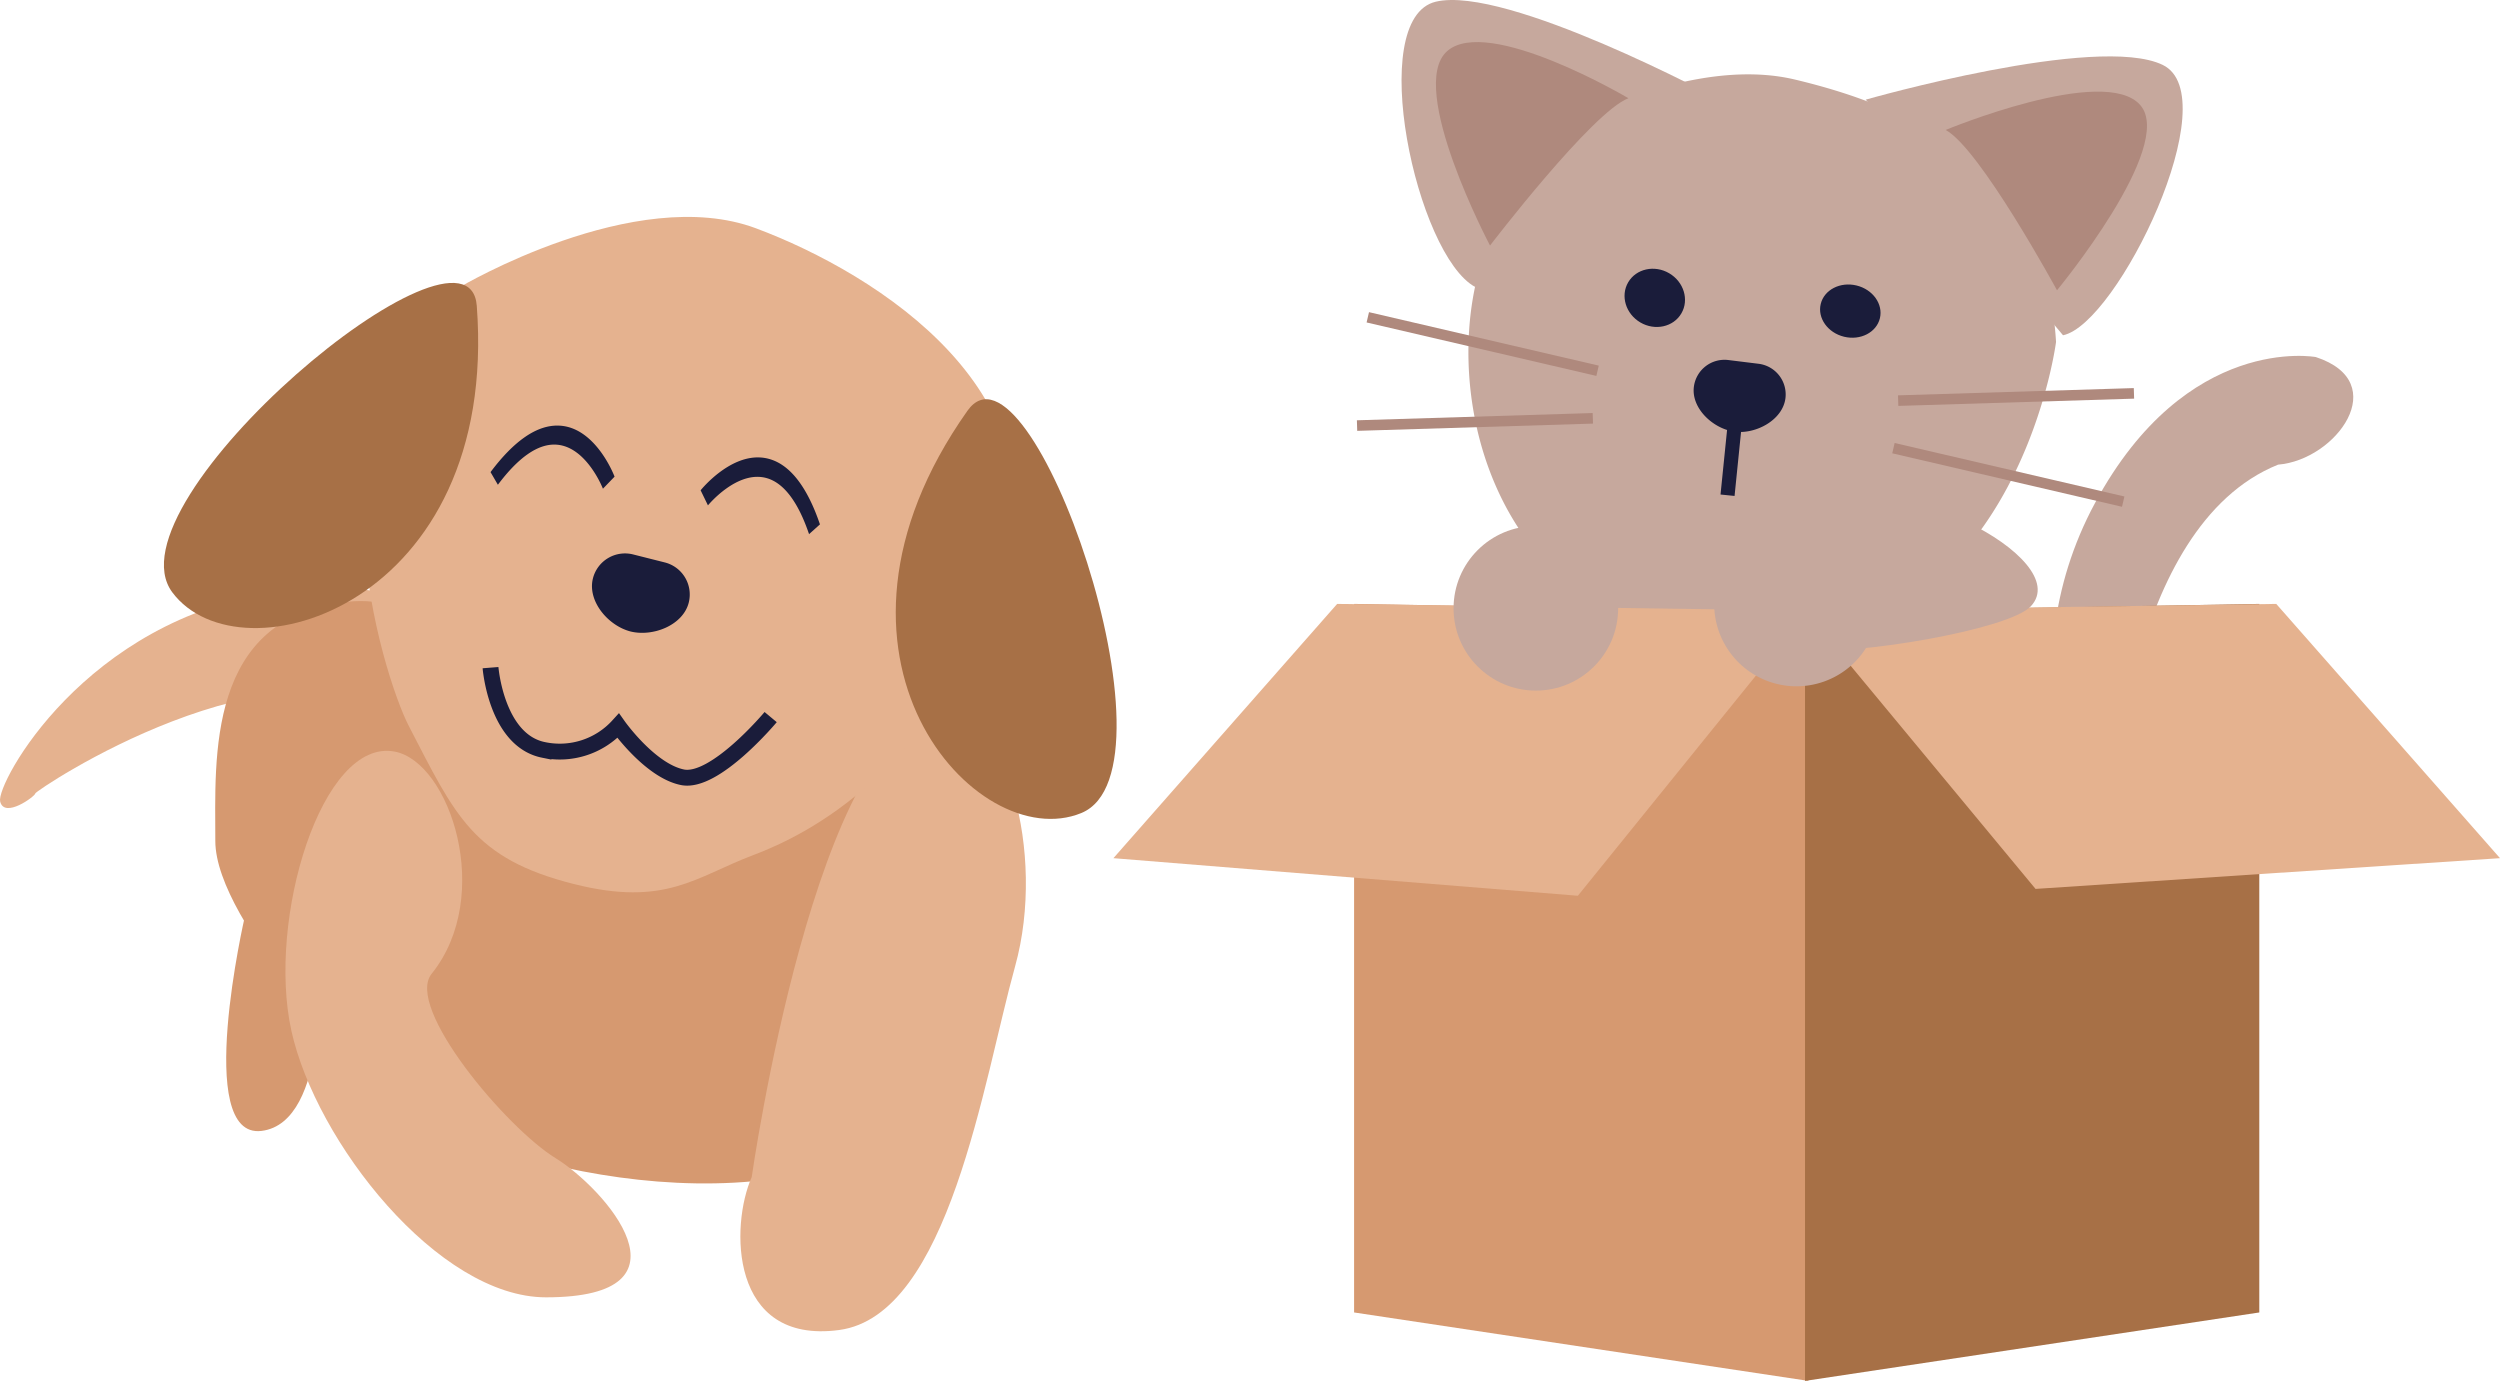
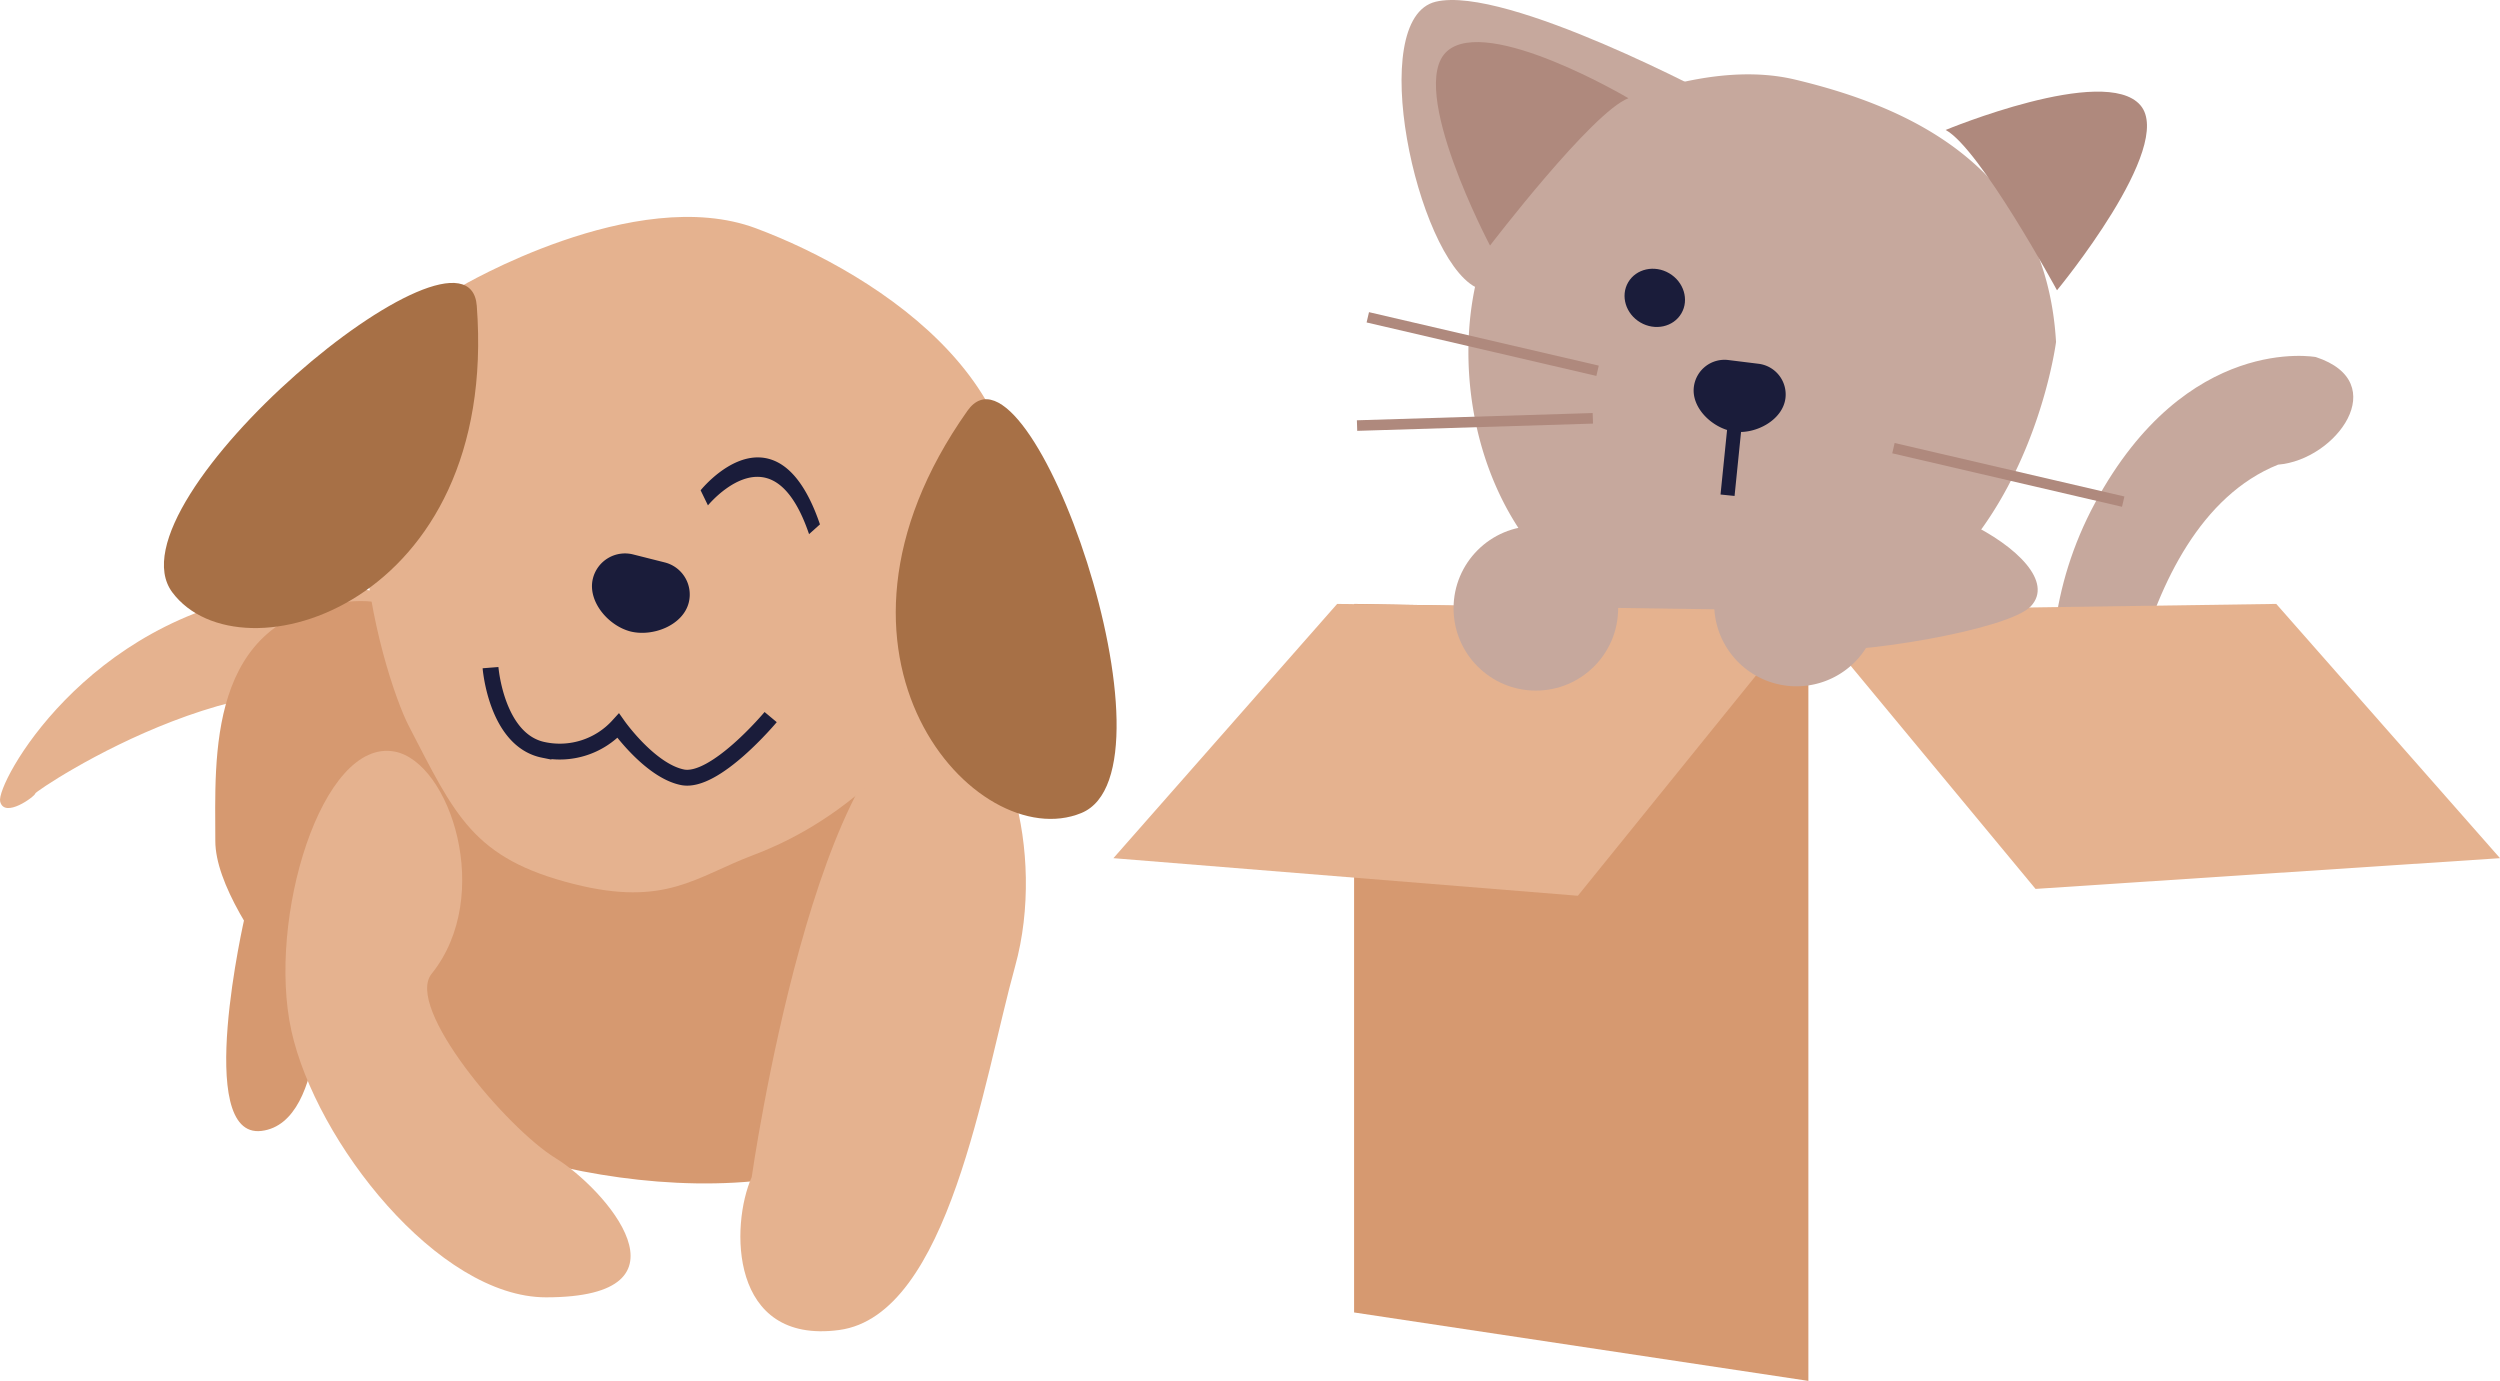
<svg xmlns="http://www.w3.org/2000/svg" width="473" height="261.265" viewBox="0 0 473 261.265">
  <g transform="translate(1313.9 -688.084)">
    <path d="M-881.038,741.952A50.633,50.633,0,0,1-847.147,712c7.723-2.046,16.321-3.074,24.184-1.2,21.337,5.088,47.453,16.371,49.4,49.647,0,0-7.851,61.635-62.571,57.407C-881.409,814.358-891.31,767.084-881.038,741.952Z" transform="translate(-151.335 -7.664)" fill="#c6a89d" />
    <path d="M-664.3,792.316s-24.408-4.558-41.762,27.586-2.285,64.1.877,65.485,3.152-5.949,2.74-6.236,1.816-54.732,31.006-66.479C-660.461,811.79-649.7,797.113-664.3,792.316Z" transform="translate(-211.447 -36.677)" fill="#c6a89d" />
    <path d="M-811.17,806.84l.082.01c-4.091-.506-8.294-4.394-7.788-8.484h0a5.845,5.845,0,0,1,6.52-5.083l5.725.709a5.846,5.846,0,0,1,5.083,6.52h0C-802.055,804.6-807.08,807.347-811.17,806.84Z" transform="translate(-174.546 -37.081)" fill="#1a1c3a" />
    <path d="M-844.339,706.806s-40.135-21.585-53.471-18.4-3.684,48.028,7.506,54Z" transform="translate(-144.443 0)" fill="#c6a89d" />
-     <path d="M-768.609,712.747s43.815-12.531,56.166-6.578-8.537,49.065-18.847,51.158Z" transform="translate(-192.287 -5.812)" fill="#c6a89d" />
    <line x1="1.387" y2="13.683" transform="translate(-987.049 768.099)" fill="none" stroke="#1a1c3a" stroke-miterlimit="10" stroke-width="2.67" />
    <g transform="translate(-1249.3 825.828)">
      <path d="M-1201.252,900.86l-10.17,10.365s-7.808,43.4,3.182,56.354,63.227,28.46,95.389,12.958l14.637-63.864-9.147-15.463Z" transform="translate(1214.112 -900.86)" fill="#d69970" />
    </g>
    <g transform="translate(-1173.826 822.703)">
      <path d="M-1059.373,896.053c11.817-.875,19.834,26.61,13.829,48.2s-12.473,66.021-33.3,68.8-20.561-19.9-16.531-28.925C-1095.378,984.13-1083.1,897.81-1059.373,896.053Z" transform="translate(1097.525 -896.032)" fill="#e5b28f" />
    </g>
    <g transform="translate(-1313.9 799.343)">
      <path d="M-1214.576,877.979s-10.824-22.38-47.04-17.274-53.018,36.231-52.26,39.6,6.667-.992,6.654-1.5,45.192-31.046,72-14.5C-1227.99,892.643-1209.769,892.6-1214.576,877.979Z" transform="translate(1313.9 -859.947)" fill="#e5b28f" />
    </g>
    <g transform="translate(-1271.102 861.454)">
      <path d="M-1244.256,955.892s-9.751,42.179,3.146,40.6,10.868-31.509,10.868-31.509Z" transform="translate(1247.789 -955.892)" fill="#d69970" />
    </g>
    <g transform="translate(-1273.186 801.802)">
      <path d="M-1221.251,954.491s-29.734-29.618-29.734-45.353-1.767-42.389,25.032-45.259,33.857,41.557,33.857,41.557l15.586,35.869Z" transform="translate(1251.009 -863.746)" fill="#d69970" />
    </g>
    <g transform="translate(-1259.896 830.141)">
      <path d="M-1209.807,907.666c-13.822-2.643-24.181,31.748-19.554,52.784s27.767,50.47,48.178,50.47c29.376,0,11.106-20.621,1.8-26.342s-28.546-28.517-23.439-34.868C-1190.973,934.977-1199.342,909.667-1209.807,907.666Z" transform="translate(1230.479 -907.522)" fill="#e5b28f" />
    </g>
    <g transform="translate(-1245.242 729.125)">
      <path d="M-1189.519,764.767s33.181-19.687,56.046-11.133,59.59,31.562,46.243,67.236-35.985,47.294-46.784,51.367-16.534,9.845-33.914,5.46c-19.11-4.821-22.446-12.962-31.228-29.905C-1203.889,838.662-1220.477,787.1-1189.519,764.767Z" transform="translate(1207.842 -751.481)" fill="#e5b28f" />
    </g>
    <g transform="translate(-1144.422 763.622)">
      <path d="M-1038.542,806.95c11.817-16.724,41.391,67.964,21.544,76.109S-1071.34,853.367-1038.542,806.95Z" transform="translate(1052.104 -804.769)" fill="#a77046" />
    </g>
    <g transform="translate(-1282.886 741.608)">
      <path d="M-1206.8,775.1c-1.542-20.42-70.436,37.028-57.6,54.215S-1202.522,831.769-1206.8,775.1Z" transform="translate(1265.992 -770.763)" fill="#a77046" />
    </g>
    <g transform="translate(-1201.9 792.79)">
      <path d="M-1133.642,864.583l.085.021c-4.28-1.08-8.233-5.768-7.153-10.048h0a6.262,6.262,0,0,1,7.6-4.539l5.991,1.512a6.261,6.261,0,0,1,4.539,7.6h0C-1123.658,863.411-1129.362,865.663-1133.642,864.583Z" transform="translate(1140.891 -849.825)" fill="#1a1c3a" />
    </g>
    <g transform="translate(-1008.571 736.84)">
      <g transform="translate(0 0)">
        <ellipse cx="5.394" cy="5.828" rx="5.394" ry="5.828" transform="translate(0 9.309) rotate(-59.654)" fill="#1a1c3a" />
      </g>
    </g>
    <g transform="translate(-970.592 740.744)">
      <g transform="translate(0 0)">
-         <ellipse cx="4.989" cy="5.759" rx="4.989" ry="5.759" transform="translate(0 9.697) rotate(-76.399)" fill="#1a1c3a" />
-       </g>
+         </g>
    </g>
    <path d="M-832.2,866.071v145.516l-85.951-12.947V864.582Z" transform="translate(-139.555 -62.239)" fill="#d69970" />
    <path d="M-946.162,864.582-857,865.865-900.621,919.8l-87.876-7.109Z" transform="translate(-114.748 -62.239)" fill="#e5b28f" />
-     <path d="M-786.368,866.071v145.516l85.951-12.947V864.582Z" transform="translate(-186.024 -62.239)" fill="#a77046" />
    <path d="M-697.21,864.582l-89.158,1.283,43.617,52.639,87.876-5.814Z" transform="translate(-186.024 -62.239)" fill="#e5b28f" />
    <path d="M-781.8,856.988a15.57,15.57,0,0,1-16.393,14.7,15.57,15.57,0,0,1-14.7-16.393c.429-7.88,15.688-14.738,16.393-14.7h0A15.57,15.57,0,0,1-781.8,856.988Z" transform="translate(-176.661 -53.78)" fill="#c6a89d" />
    <circle cx="15.57" cy="15.57" r="15.57" transform="translate(-1038.887 787.606)" fill="#c6a89d" />
    <path d="M-792.641,839.508s22.934-4.348,32.284.159,16.178,11.277,11.931,15.843-34.093,9.337-41.224,8.149-15.077-16.813-6.757-22.758" transform="translate(-181.23 -52.732)" fill="#c6a89d" />
    <path d="M-745.272,722.115s30.08-12.481,36.833-4.7S-724.2,752.448-724.2,752.448-738.817,725.54-745.272,722.115Z" transform="translate(-200.516 -9.442)" fill="#af897d" />
    <path d="M-857.811,711.005s-26.616-15.745-34.313-8.9S-884,738.878-884,738.878-864.653,713.571-857.811,711.005Z" transform="translate(-147.987 -4.336)" fill="#af897d" />
-     <line y1="1.372" x2="44.612" transform="translate(-954.767 762.51)" fill="none" stroke="#af897d" stroke-miterlimit="10" stroke-width="2" />
    <line x2="43.472" y2="10.117" transform="translate(-955.661 772.877)" fill="none" stroke="#af897d" stroke-miterlimit="10" stroke-width="2" />
    <line x1="43.472" y1="10.117" transform="translate(-1055.112 748.118)" fill="none" stroke="#af897d" stroke-miterlimit="10" stroke-width="2" />
    <line x1="44.612" y2="1.372" transform="translate(-1057.146 767.23)" fill="none" stroke="#af897d" stroke-miterlimit="10" stroke-width="2" />
    <path d="M-1170.54,883.209s1.079,13.755,10.021,15.563a14.946,14.946,0,0,0,14.137-4.57s6.008,8.505,12.156,9.748,16.688-11.387,16.688-11.387" transform="translate(-50.553 -68.807)" fill="#e5b28f" stroke="#1a1c3a" stroke-miterlimit="10" stroke-width="3" />
    <g transform="translate(-1221.093 768.602)">
-       <path d="M-1155.8,812.746c5.685,1.563,8.6,9.03,8.728,9.379l-2.2,2.283c-.032-.081-3.2-8.172-9.027-8.346-3.351-.1-7,2.46-10.847,7.6l-1.39-2.394c4.467-5.969,8.8-8.93,12.876-8.8A7.981,7.981,0,0,1-1155.8,812.746Z" transform="translate(1170.54 -812.461)" fill="#1a1c3a" />
-     </g>
+       </g>
    <g transform="translate(-1181.344 774.624)">
      <path d="M-1097.937,821.772c-5.89-.274-10.968,5.926-11.2,6.217l1.386,2.853c.055-.068,5.576-6.779,11.167-5.143,3.217.945,5.9,4.506,7.963,10.584l2.062-1.847c-2.4-7.058-5.6-11.214-9.519-12.355A7.9,7.9,0,0,0-1097.937,821.772Z" transform="translate(1109.139 -821.763)" fill="#1a1c3a" />
    </g>
  </g>
</svg>